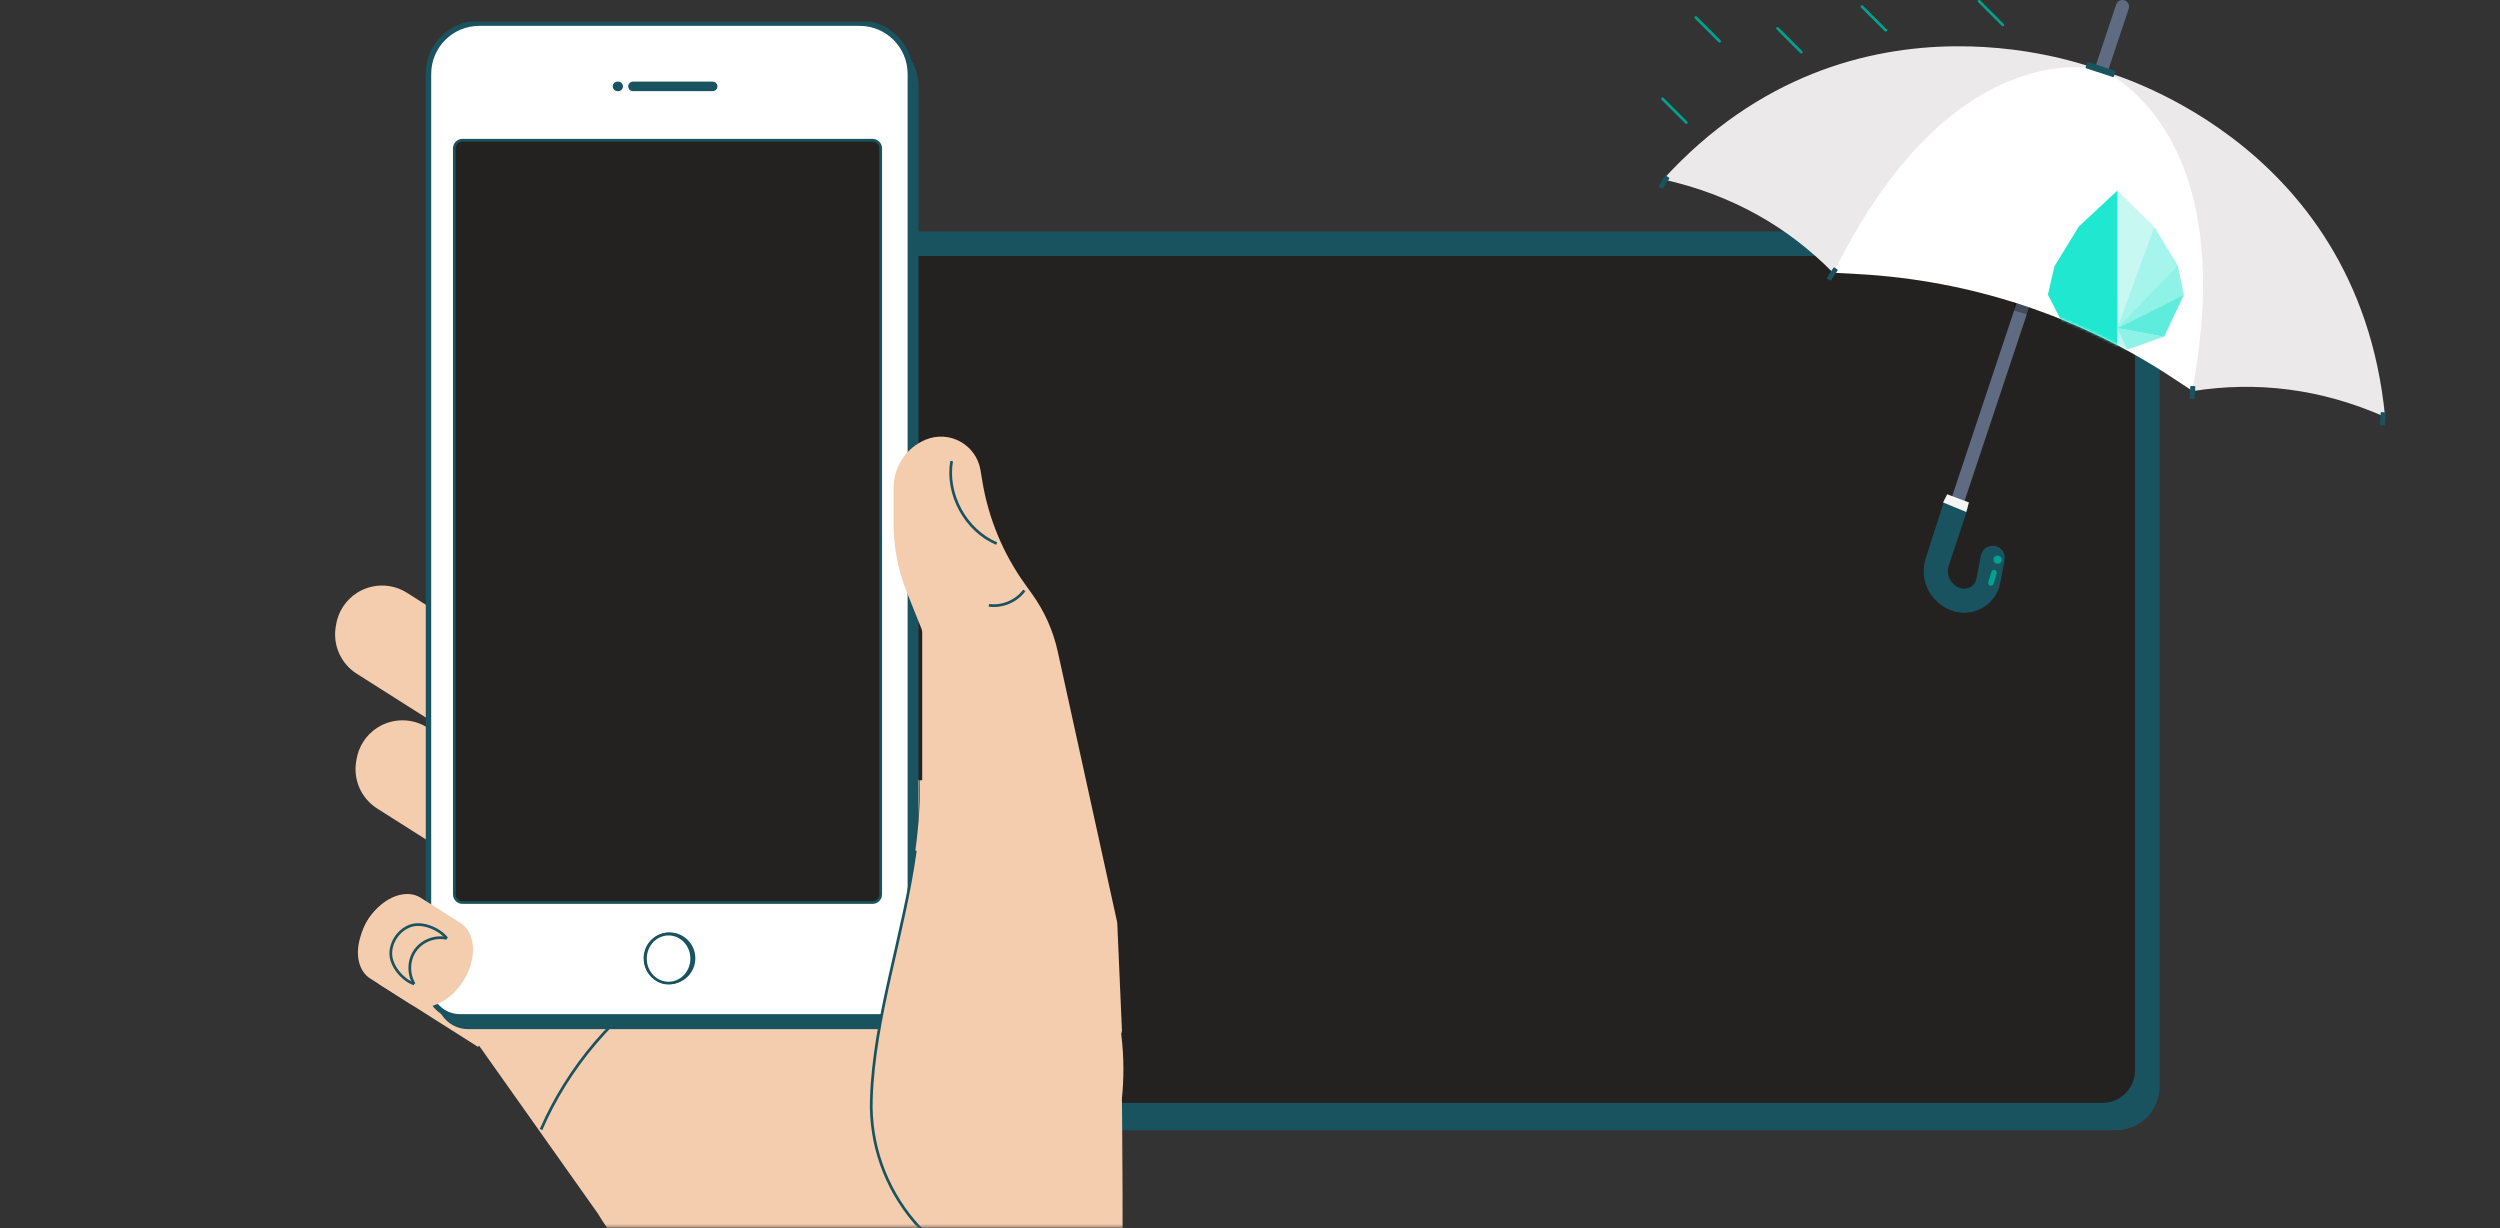
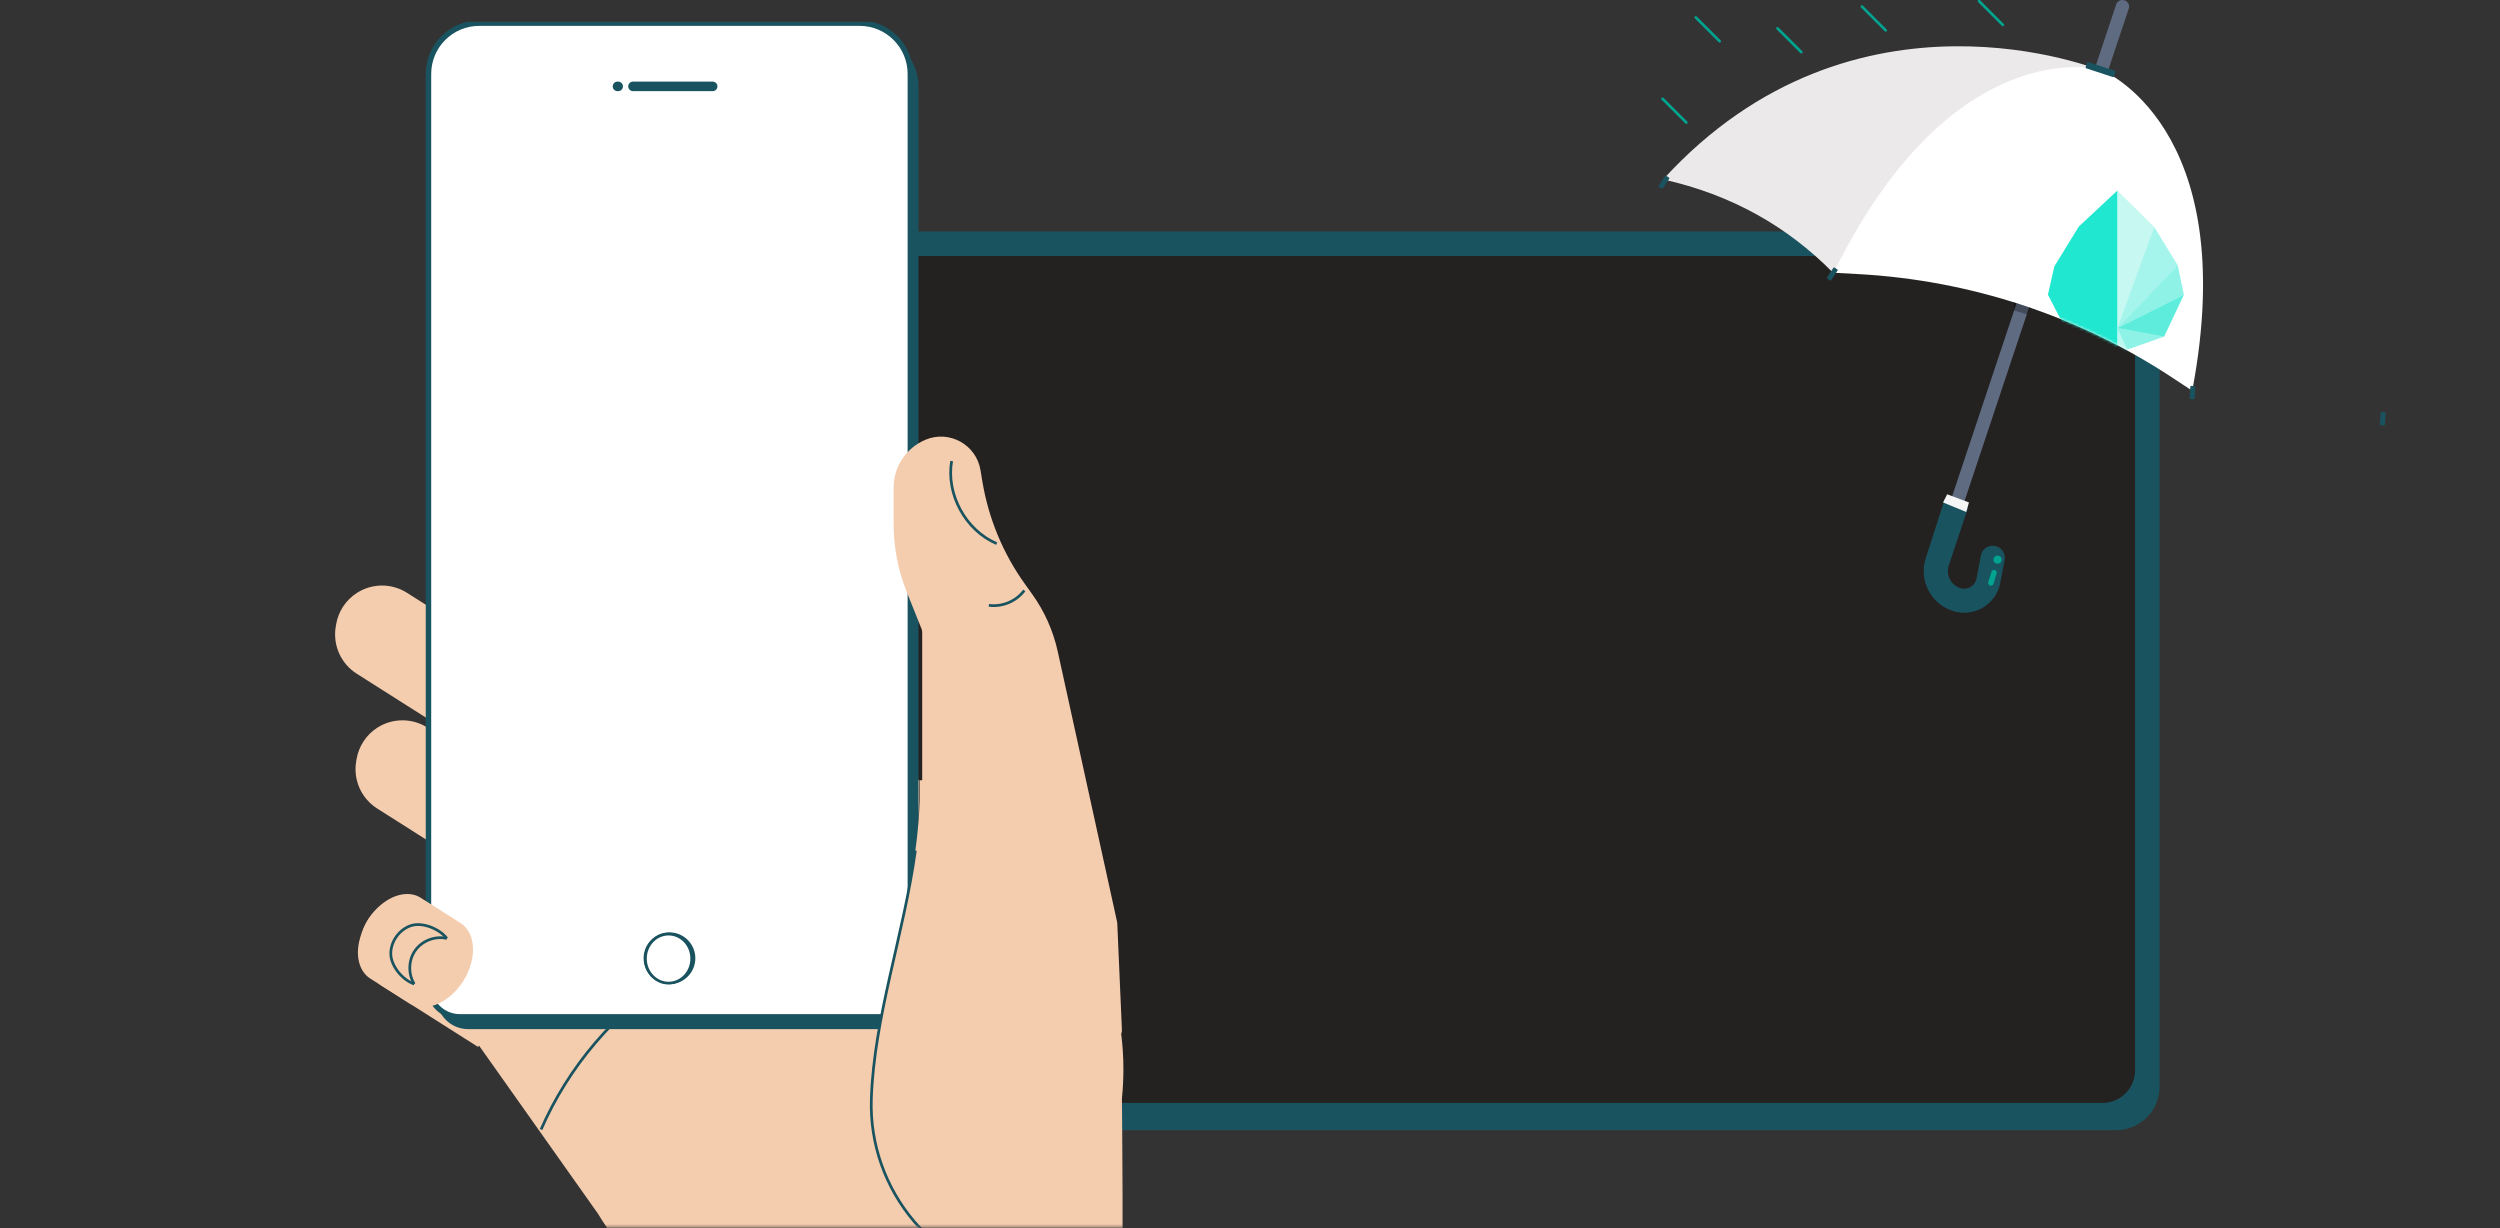
<svg xmlns="http://www.w3.org/2000/svg" width="918" height="451" viewBox="0 0 918 451" fill="none">
  <rect x="0" y="0" width="918" height="451" fill="#333333" stroke="none" />
  <rect x="288" y="85" width="505" height="330" rx="16" fill="#19535F" />
  <rect x="297" y="94" width="487" height="311" rx="12" fill="#242121" />
  <g clip-path="url(#clip0_2139_20247)">
    <mask id="mask0_2139_20247" style="mask-type:luminance" maskUnits="userSpaceOnUse" x="0" y="127" width="500" height="324">
      <path d="M500 127.72H0v322.94h500V127.72Z" fill="#fff" />
    </mask>
    <g mask="url(#mask0_2139_20247)">
      <path d="m477.23 615.73-127.49 56.86-61.5-137.85-53.98-70.03c-5.58-5.74-10.51-12.12-14.67-19.01l-.03-.05-48.71-68.84 91.1-85.47 75.5-4.99c1.24 39.32-16.5 78.56-17.71 117.11-.52 16.41 5.14 32.41 15.76 44.91 11.73 13.83 28.9 21.67 46.8 21.67 2.08 0 4.18-.1 6.28-.31l23.24-2.4c-.01.33-.05.52-.07.58-.3.55 1.72 5.37 3.82 10.03l.15-.06 61.5 137.85h.01Z" fill="#F4CCAE" />
      <path d="M198.67 414.77c10.03-23.04 27.03-43 48.18-56.57" stroke="#19535F" stroke-miterlimit="10" />
      <path d="m166.24 269.75-35.25-22.36c-5.76-3.65-8.8-10.38-7.73-17.12l.14-.85c.77-4.81 3.55-9.07 7.65-11.7 5.6-3.59 12.76-3.61 18.38-.05l35.54 22.54-18.73 29.54ZM173.74 319.24l-35.25-22.36c-5.76-3.65-8.8-10.38-7.73-17.12l.14-.85c.77-4.81 3.55-9.07 7.65-11.7 5.6-3.59 12.76-3.61 18.38-.05l35.54 22.54-18.73 29.54ZM175.56 384.44l-35.25-22.36c-5.76-3.65-8.8-10.38-7.73-17.12l.14-.85c.77-4.81 3.55-9.07 7.65-11.7 5.6-3.59 12.76-3.61 18.38-.05l35.54 22.54-18.73 29.54Z" fill="#F4CCAE" />
    </g>
    <path d="M178.97 13h139.68c10.28 0 18.63 8.35 18.63 18.63v334.73c0 6.36-5.17 11.53-11.53 11.53H171.87c-6.36 0-11.53-5.17-11.53-11.53V31.63c0-10.28 8.35-18.63 18.63-18.63Z" fill="#19535F" />
    <path d="M175.97 8.5h139.68c10.28 0 18.63 8.35 18.63 18.63v334.73c0 6.36-5.17 11.53-11.53 11.53H168.87c-6.36 0-11.53-5.17-11.53-11.53V27.13c0-10.28 8.35-18.63 18.63-18.63Z" fill="#fff" stroke="#19535F" stroke-width="2" stroke-miterlimit="10" />
-     <path d="M320.39 51.49H169.83c-1.657 0-3 1.343-3 3V328.41c0 1.657 1.343 3 3 3h150.56c1.657 0 3-1.343 3-3V54.49c0-1.657-1.343-3-3-3Z" fill="#242121" stroke="#19535F" stroke-miterlimit="10" />
    <path d="M245.827 360.874c4.971 0 9-4.029 9-9s-4.029-9-9-9c-4.97 0-9 4.029-9 9s4.03 9 9 9Z" fill="#19535F" stroke="#19535F" stroke-miterlimit="10" />
    <path d="M245.5 361c4.694 0 8.5-4.029 8.5-9s-3.806-9-8.5-9-8.5 4.029-8.5 9 3.806 9 8.5 9Z" fill="#fff" stroke="#19535F" stroke-miterlimit="10" />
    <path d="M261.689 31.72h-29.26m-5.429 0h-.261" stroke="#19535F" stroke-width="3.5" stroke-miterlimit="10" stroke-linecap="round" />
    <mask id="mask1_2139_20247" style="mask-type:luminance" maskUnits="userSpaceOnUse" x="0" y="127" width="500" height="324">
      <path d="M500 127.72H0v322.94h500V127.72Z" fill="#fff" />
    </mask>
    <g mask="url(#mask1_2139_20247)">
      <path d="M412.2 440.11c.05 12.79.03 24.65-.17 27.41l-23.24 2.4c-2.1.21-4.2.31-6.28.31-17.9 0-35.07-7.84-46.8-21.67-10.62-12.51-16.29-28.51-15.76-44.91 1.21-38.55 18.95-77.8 17.71-117.11l.97-.06v-54.34c0-.39-.08-.76-.21-1.12l-5.5-13.74c-3.16-7.9-4.78-16.35-4.78-24.86v-13.39c0-3.85 1.15-7.5 3.21-10.57 2.04-3.06 4.98-5.52 8.52-7 8.76-3.64 18.62 1.83 20.17 11.19l.66 4.02c2.26 13.68 7.63 26.65 15.73 37.89l2.58 3.61c4.53 6.3 7.72 13.47 9.39 21.05l21.79 99.3c.05.16.06.34.07.51l1.71 39.26c.01.49-.09.91-.27 1.32.54 4.26.81 8.59.81 13 0 3.6-.18 7.15-.54 10.66 0 0 .18 19.3.24 36.84h-.01Z" fill="#F4CCAE" />
      <path d="M365.98 199.61c-11.42-4.87-18.63-18.08-16.54-30.32M363.109 222.271c4.89.69 10.08-1.49 13.01-5.46M364.5 467.53c-11.05-3.39-21.09-9.89-28.79-18.96-10.62-12.51-16.29-28.51-15.76-44.91.95-30.12 11.98-60.66 16.17-91.33" stroke="#19535F" stroke-miterlimit="10" />
      <path d="m150.34 368.44-14.4-9.13c-4.05-2.57-5.54-8.32-3.79-14.62l.22-.8c1.25-4.51 4.02-8.78 7.6-11.73 4.89-4.03 10.55-5.01 14.49-2.51l14.61 9.26c5.73 3.64 6.19 13.2 1.02 21.35-5.17 8.16-14.01 11.82-19.75 8.18Z" fill="#F4CCAE" />
      <path d="M152.1 361.3c-2.31-3.71-2.14-8.81.41-12.36 2.55-3.55 7.32-5.35 11.58-4.35" stroke="#19535F" stroke-miterlimit="10" />
      <path d="M152.099 361.3c-4.27-1.4-8.57-6.59-8.6-11.08-.03-4.5 3.06-8.84 7.31-10.3 4.25-1.45 10.54 1.1 13.27 4.67" stroke="#19535F" stroke-miterlimit="10" />
    </g>
  </g>
  <g clip-path="url(#clip1_2139_20247)">
    <path d="M717.63 222.422c3.122 1.027 6.544.675 9.386-.969 2.843-1.642 4.841-4.421 5.481-7.624l1.638-8.581c.249-1.311-.618-2.573-1.938-2.822-1.322-.248-2.595.613-2.844 1.923l-1.635 8.559c-.365 1.824-1.514 3.424-3.15 4.37-1.637.946-3.606 1.148-5.404.557-4.513-1.485-6.967-6.338-5.471-10.815l67.98-203.844c.424-1.266-.268-2.633-1.544-3.053-1.276-.42-2.653.266-3.077 1.532L709.07 205.501c-2.342 7.007 1.499 14.597 8.56 16.921Z" fill="#5F6B81" />
    <path d="M717.318 223.372c-7.58-2.494-11.713-10.646-9.198-18.182l6.428-19.996.335-1.043 1.008.429 4.703 2 .849.361-.292.875-6.51 19.52v.001c-1.318 3.946.843 8.235 4.836 9.548 1.527.503 3.201.33 4.591-.473 1.388-.803 2.36-2.159 2.669-3.696l1.634-8.554c.354-1.859 2.155-3.067 4.01-2.719h.002c1.855.351 3.089 2.13 2.734 3.992v.001l-1.638 8.581-.001.008c-.697 3.486-2.871 6.509-5.961 8.294-3.089 1.786-6.807 2.169-10.199 1.053Z" fill="#19535F" stroke="#19535F" stroke-width="2" />
-     <path d="M875.815 153.112c-23.696-10.486-47.198-13.17-70.539-9.532L770.932 25.725s94.904 23.91 104.883 127.387Z" fill="#EBE9E9" />
    <path d="M610.707 65.884c25.316 5.641 45.776 17.421 62.304 34.178l98.501-74.148s-90.5-37.093-160.805 39.97Z" fill="#EBE9E9" />
    <path d="M771.317 25.534s52.18 20.35 33.671 117.952l-7.497-4.935c-34.317-22.588-74.091-35.675-115.21-37.907l-8.982-.487c43.924-89.242 98.018-74.623 98.018-74.623Z" fill="#fff" />
    <mask id="mask2_2139_20247" style="mask-type:alpha" maskUnits="userSpaceOnUse" x="673" y="24" width="136" height="120">
-       <path d="M771.317 25.534s52.18 20.35 33.671 117.952l-7.497-4.935c-34.317-22.588-74.091-35.675-115.21-37.907l-8.982-.487c43.924-89.242 98.018-74.623 98.018-74.623Z" fill="#B9BFCB" />
+       <path d="M771.317 25.534s52.18 20.35 33.671 117.952l-7.497-4.935c-34.317-22.588-74.091-35.675-115.21-37.907l-8.982-.487Z" fill="#B9BFCB" />
    </mask>
    <g mask="url(#mask2_2139_20247)" fill="#20E7CF">
      <path opacity=".25" d="M777.472 120.472V70l13.557 13.316-13.557 37.156Z" />
      <path opacity=".4" d="m799.771 97.594-22.299 22.878 13.557-37.156 8.742 14.278Z" />
      <path opacity=".5" d="m799.687 97.594 2.235 10.639-24.45 12.239 22.215-22.878Z" />
      <path opacity=".72" d="m794.66 123.629 7.262-15.397-24.45 12.24 17.188 3.157Z" />
      <path opacity=".3" d="m781.114 128.389-3.642 5.29v-13.207l3.642 7.917Z" />
      <path opacity=".5" d="m794.625 123.629-13.511 4.76-3.642-7.917 17.153 3.157Z" />
      <path d="m773.698 128.491 3.774 5.189V70l-14.151 13.208-8.962 14.623L752 108.208l8.019 15.566 13.679 4.717Z" />
    </g>
    <path d="m766.819 22.788 9.761 3.211c.176.058.271.246.213.42l-.555 1.661c-.058.174-.248.269-.423.211l-9.762-3.211c-.175-.058-.271-.246-.212-.42l.555-1.661c.058-.174.247-.269.423-.211ZM874.453 151.331l1.321.082c.138.009.243.127.235.265l-.274 4.322c-.009.138-.128.242-.267.233l-1.32-.082c-.139-.009-.244-.127-.235-.265l.274-4.322c.008-.138.128-.242.266-.233ZM804.567 141.697l1.321.083c.138.008.244.127.235.264l-.275 4.323c-.009.137-.128.242-.267.233l-1.32-.083c-.139-.008-.244-.127-.235-.264l.275-4.323c.009-.137.128-.242.266-.233ZM610.23 69.295l-1.108-.717c-.117-.075-.149-.23-.074-.345l2.383-3.629c.075-.115.231-.148.347-.073l1.109.717c.116.075.149.23.073.345l-2.382 3.629c-.076.115-.231.148-.348.073ZM672.047 102.999l-1.109-.717c-.116-.075-.149-.23-.073-.345l2.382-3.629c.076-.115.231-.148.348-.073l1.108.717c.117.075.149.23.074.345l-2.383 3.629c-.075.115-.231.148-.347.073Z" fill="#19535F" />
    <path opacity=".3" d="m744.5 115.5-5-1.5v-3l6 2-1 2.5Z" fill="#000" />
    <circle cx="733.5" cy="205.5" r="1.5" fill="#00A38F" />
    <rect x="731.554" y="209" width="2" height="6" rx="1" transform="rotate(17 731.554 209)" fill="#00A38F" />
    <rect x="609.776" y="36.268" width="1" height="13.347" rx=".5" transform="rotate(-45 609.776 36.268)" fill="#00A38F" />
    <rect x="622" y="6.414" width="1" height="13.347" rx=".5" transform="rotate(-45 622 6.414)" fill="#00A38F" />
    <rect x="652" y="10.414" width="1" height="13.347" rx=".5" transform="rotate(-45 652 10.414)" fill="#00A38F" />
    <rect x="683" y="2.414" width="1" height="13.347" rx=".5" transform="rotate(-45 683 2.414)" fill="#00A38F" />
    <rect x="726" y=".414" width="1" height="13.347" rx=".5" transform="rotate(-45 726 .414)" fill="#00A38F" />
    <path d="m722 188-8.5-3.5 1.5-3 8 3-1 3.5Z" fill="#F5F5F5" />
  </g>
  <defs>
    <clipPath id="clip0_2139_20247">
      <path fill="#fff" d="M0 8h500v443H0z" />
    </clipPath>
    <clipPath id="clip1_2139_20247">
      <path fill="#fff" d="M876 0H609v230h267z" />
    </clipPath>
  </defs>
</svg>